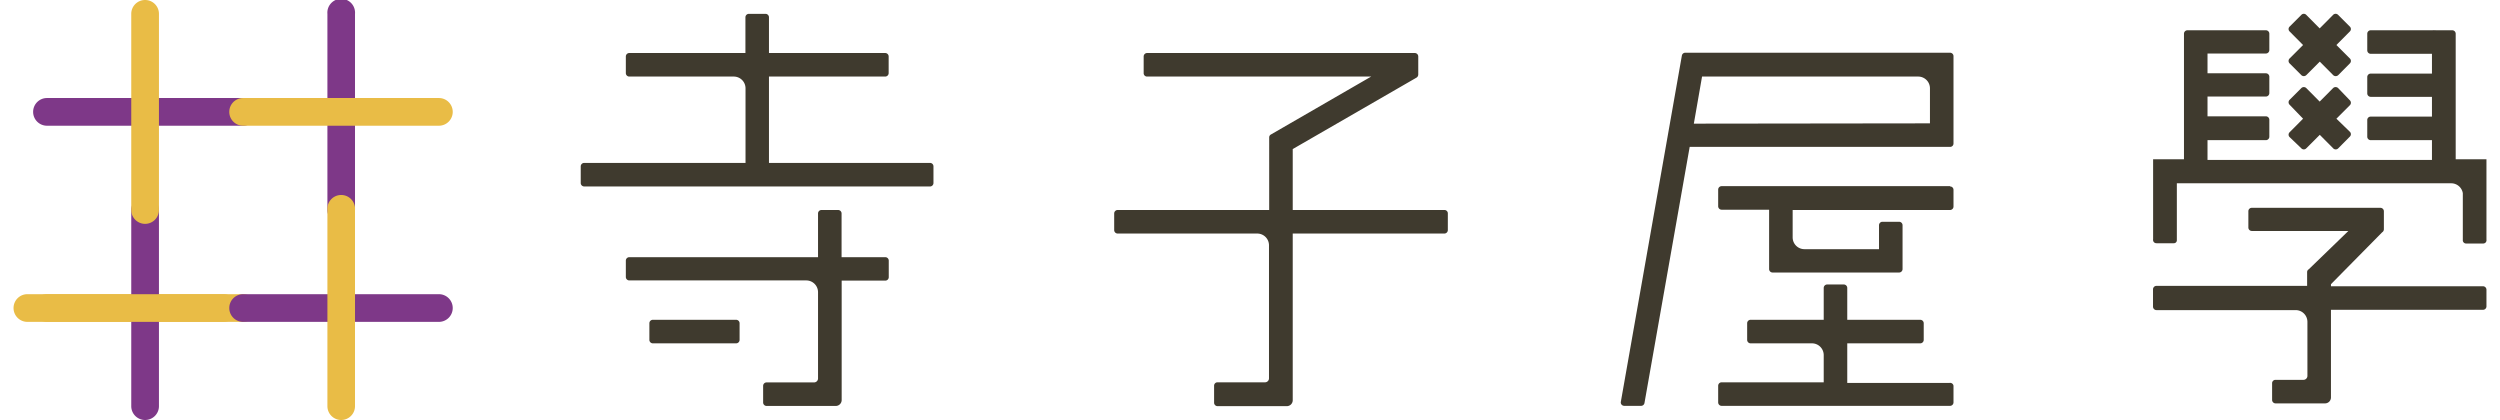
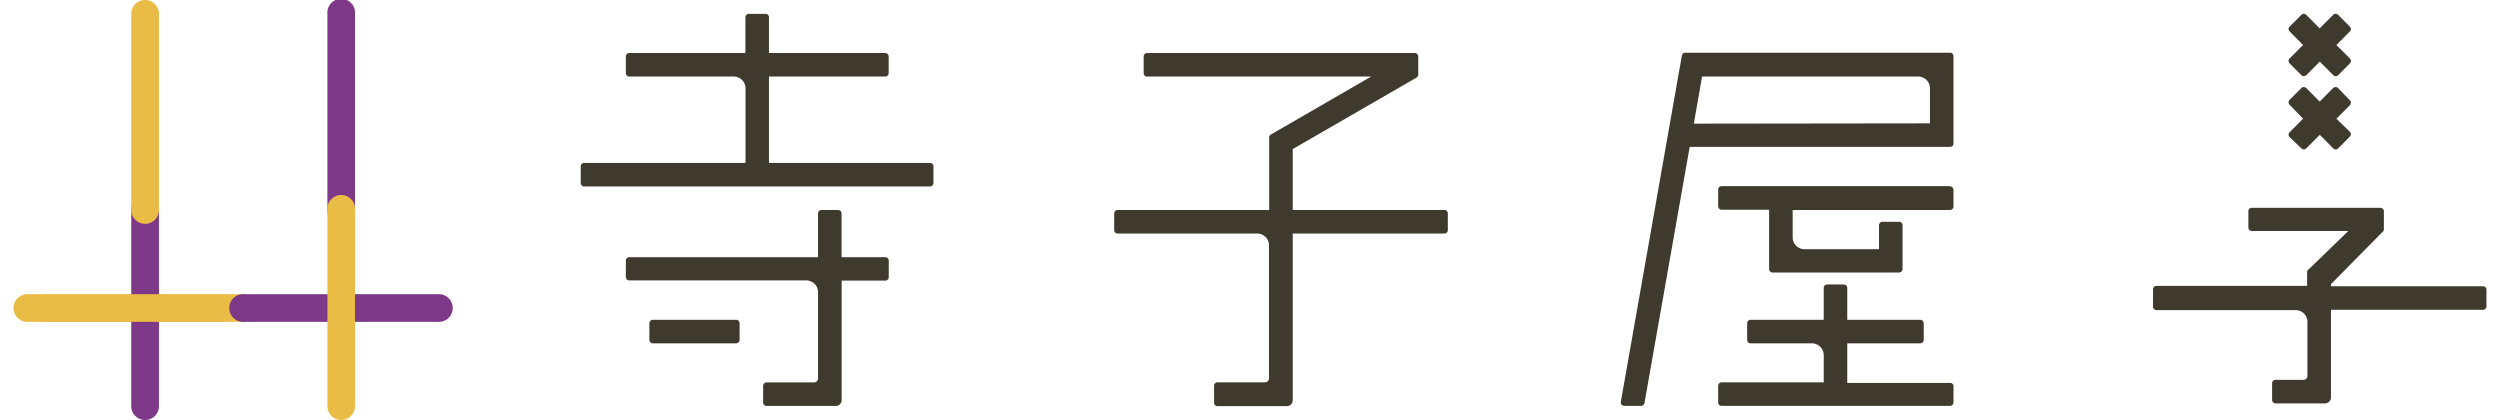
<svg xmlns="http://www.w3.org/2000/svg" viewBox="0 0 250 42.46" width="250" height="42">
  <defs>
    <style>.cls-1{fill:#e9bc46;}.cls-2{fill:#7e3888;}.cls-3{fill:#3f3a2e;}</style>
  </defs>
  <title>logo_simple</title>
  <g id="Layer_2" data-name="Layer 2">
    <g id="Layer_1-2" data-name="Layer 1">
      <path id="_Path_" data-name="&lt;Path&gt;" class="cls-1" d="M21.23,32.54H1.4a1.4,1.4,0,0,1,0-2.8H21.23a1.4,1.4,0,0,1,0,2.8Z" />
      <path id="_Path_2" data-name="&lt;Path&gt;" class="cls-2" d="M13.3,42.46a1.4,1.4,0,0,1-1.4-1.4V21.23a1.4,1.4,0,1,1,2.8,0V41.06A1.4,1.4,0,0,1,13.3,42.46Z" />
      <g id="_Group_" data-name="&lt;Group&gt;">
        <path id="_Path_3" data-name="&lt;Path&gt;" class="cls-1" d="M23.21,32.54H3.38a1.4,1.4,0,0,1,0-2.8H23.21a1.4,1.4,0,0,1,0,2.8Z" />
      </g>
      <path id="_Path_4" data-name="&lt;Path&gt;" class="cls-2" d="M33.12,22.63a1.4,1.4,0,0,1-1.39-1.4V1.4a1.4,1.4,0,1,1,2.79,0V21.23A1.4,1.4,0,0,1,33.12,22.63Z" />
-       <path id="_Path_5" data-name="&lt;Path&gt;" class="cls-2" d="M23.21,12.71H3.38a1.4,1.4,0,0,1,0-2.8H23.21a1.4,1.4,0,0,1,0,2.8Z" />
      <g id="_Group_2" data-name="&lt;Group&gt;">
        <g id="_Group_3" data-name="&lt;Group&gt;">
          <path id="_Path_6" data-name="&lt;Path&gt;" class="cls-1" d="M13.3,22.63a1.4,1.4,0,0,1-1.4-1.4V1.4a1.4,1.4,0,0,1,2.8,0V21.23A1.4,1.4,0,0,1,13.3,22.63Z" />
        </g>
        <g id="_Group_4" data-name="&lt;Group&gt;">
-           <path id="_Path_7" data-name="&lt;Path&gt;" class="cls-1" d="M43,12.71H23.21a1.4,1.4,0,0,1,0-2.8H43a1.4,1.4,0,0,1,0,2.8Z" />
-         </g>
+           </g>
        <g id="_Group_5" data-name="&lt;Group&gt;">
          <path id="_Path_8" data-name="&lt;Path&gt;" class="cls-2" d="M43,32.54H23.21a1.4,1.4,0,0,1,0-2.8H43a1.4,1.4,0,0,1,0,2.8Z" />
        </g>
      </g>
      <path id="_Path_9" data-name="&lt;Path&gt;" class="cls-1" d="M33.12,42.46a1.4,1.4,0,0,1-1.39-1.4V21.23a1.4,1.4,0,1,1,2.79,0V41.06A1.4,1.4,0,0,1,33.12,42.46Z" />
      <path id="_Compound_Path_" data-name="&lt;Compound Path&gt;" class="cls-3" d="M196.12,39v1.68a.35.35,0,0,1-.35.35H172.68a.35.35,0,0,1-.35-.35V39a.35.35,0,0,1,.35-.35H183V35.9a1.19,1.19,0,0,0-1.19-1.19h-6.2a.35.35,0,0,1-.35-.35V32.68a.35.35,0,0,1,.35-.35H183V29.11a.35.35,0,0,1,.35-.35h1.68a.35.35,0,0,1,.35.35v3.22h7.38a.35.35,0,0,1,.35.35v1.68a.35.35,0,0,1-.35.35h-7.38v4h10.35A.34.34,0,0,1,196.12,39Zm-.35-20.18H172.68a.35.35,0,0,0-.35.35v1.68a.35.35,0,0,0,.35.35h4.8v6a.35.35,0,0,0,.35.35h12.79a.35.35,0,0,0,.35-.35V22.77a.35.35,0,0,0-.35-.35h-1.68a.35.35,0,0,0-.35.35v2.42h-7.54A1.19,1.19,0,0,1,179.86,24V21.23h15.91a.35.35,0,0,0,.35-.35V19.2A.34.34,0,0,0,195.77,18.85Zm.35-13.14v8.82a.34.34,0,0,1-.35.35H169.45l-4.57,25.89a.35.35,0,0,1-.34.29h-1.71a.37.37,0,0,1-.27-.13.35.35,0,0,1-.07-.28l6.17-35a.35.35,0,0,1,.34-.29h26.77A.35.35,0,0,1,196.12,5.71Zm-2.38,6.79V8.93a1.19,1.19,0,0,0-1.19-1.19H170.7l-.83,4.76ZM73.4,32.68v1.68a.35.35,0,0,1-.35.35H64.63a.35.35,0,0,1-.35-.35V32.68a.35.35,0,0,1,.35-.35h8.42A.35.35,0,0,1,73.4,32.68ZM92.68,16.47H76.37V7.74H88.12a.35.35,0,0,0,.35-.35V5.71a.35.35,0,0,0-.35-.35H76.37V1.75A.35.35,0,0,0,76,1.4H74.34a.35.35,0,0,0-.35.35V5.36H62.25a.35.35,0,0,0-.35.35V7.39a.35.35,0,0,0,.35.35H72.81A1.19,1.19,0,0,1,74,8.93v7.54H57.69a.35.35,0,0,0-.35.35V18.5a.35.35,0,0,0,.35.35h35A.35.35,0,0,0,93,18.5V16.82A.35.35,0,0,0,92.68,16.47ZM88.12,26H83.71V21.58a.35.35,0,0,0-.35-.35H81.68a.35.35,0,0,0-.35.35V26H62.25a.35.35,0,0,0-.35.35V28a.35.35,0,0,0,.35.35H80.14a1.19,1.19,0,0,1,1.19,1.19v8.72a.4.4,0,0,1-.39.4H76.13a.35.35,0,0,0-.35.35v1.68a.35.35,0,0,0,.35.35h7a.6.6,0,0,0,.59-.6V28.37h4.41a.35.35,0,0,0,.35-.35V26.34A.35.35,0,0,0,88.12,26ZM145,21.58v1.68a.35.35,0,0,1-.35.35H129.32V40.46a.6.6,0,0,1-.6.6h-7a.35.35,0,0,1-.35-.35V39a.34.34,0,0,1,.35-.35h4.8a.4.4,0,0,0,.4-.4V24.8a1.19,1.19,0,0,0-1.19-1.19H111.62a.35.35,0,0,1-.35-.35V21.58a.35.35,0,0,1,.35-.35h15.32V13.9a.33.33,0,0,1,.17-.3l10.14-5.86H114.6a.34.34,0,0,1-.35-.35V5.71a.35.35,0,0,1,.35-.35h27.06a.35.35,0,0,1,.35.35V7.54a.37.37,0,0,1-.18.31l-12.51,7.22v6.16h15.31A.34.34,0,0,1,145,21.58Z" />
-       <path id="_Path_10" data-name="&lt;Path&gt;" class="cls-3" d="M216.64,24.59h1.76a.3.3,0,0,0,.3-.28l0-5.78h27.75a1.19,1.19,0,0,1,1.16,1v4.81a.34.34,0,0,0,.34.28h1.71a.36.36,0,0,0,.27-.12.37.37,0,0,0,.07-.29V16.1h-3.11V3.41a.35.35,0,0,0-.35-.35h-1.68a.37.37,0,0,0-.15,0,.42.42,0,0,0-.15,0H238.3a.35.35,0,0,0-.35.35V5.09a.35.35,0,0,0,.35.35h6.19v2H238.3a.35.35,0,0,0-.35.35V9.44a.35.35,0,0,0,.35.35h6.19v2H238.3a.34.34,0,0,0-.35.35v1.68a.35.35,0,0,0,.35.35h6.19v2H221.8v-2h5.9a.35.35,0,0,0,.35-.35V12.11a.35.35,0,0,0-.35-.35h-5.9v-2h5.9a.35.35,0,0,0,.35-.35V7.76a.35.35,0,0,0-.35-.35h-5.9v-2h5.9a.35.35,0,0,0,.35-.35V3.41a.35.35,0,0,0-.35-.35h-7.93a.35.35,0,0,0-.35.35V16.1H216.3v8.08a.37.37,0,0,0,.07.29A.36.36,0,0,0,216.64,24.59Z" />
      <path id="_Path_11" data-name="&lt;Path&gt;" class="cls-3" d="M249.65,28.94H234.28v-.21l5.17-5.24a.37.37,0,0,0,.18-.31V21.36a.35.35,0,0,0-.35-.35h-13a.34.34,0,0,0-.35.35V23a.35.35,0,0,0,.35.35h9.76l-4,3.87a.33.33,0,0,0-.17.3v1.38H216.64a.35.35,0,0,0-.35.35V31a.35.35,0,0,0,.35.35h14.07a1.19,1.19,0,0,1,1.19,1.19V38a.4.4,0,0,1-.4.4h-2.82a.34.34,0,0,0-.35.35v1.68a.35.35,0,0,0,.35.35h5a.6.6,0,0,0,.6-.6V31.32h15.37A.35.35,0,0,0,250,31V29.29A.35.35,0,0,0,249.65,28.94Z" />
      <path id="_Path_12" data-name="&lt;Path&gt;" class="cls-3" d="M230.1,6.41l1.19,1.19a.36.36,0,0,0,.49,0l1.37-1.37,1.36,1.37a.37.37,0,0,0,.5,0l1.18-1.19a.35.35,0,0,0,0-.5l-1.36-1.36,1.36-1.37a.34.34,0,0,0,0-.49L235,1.5a.35.35,0,0,0-.5,0l-1.36,1.37L231.78,1.5a.34.34,0,0,0-.49,0L230.1,2.69a.34.34,0,0,0,0,.49l1.36,1.37L230.1,5.91A.35.35,0,0,0,230.1,6.41Z" />
      <path id="_Path_13" data-name="&lt;Path&gt;" class="cls-3" d="M231.29,15a.34.34,0,0,0,.49,0l1.37-1.37L234.51,15a.35.35,0,0,0,.5,0l1.18-1.19a.34.34,0,0,0,0-.49L234.83,12l1.36-1.36a.35.35,0,0,0,0-.5L235,8.9a.37.37,0,0,0-.5,0l-1.36,1.37L231.78,8.9a.36.36,0,0,0-.49,0l-1.19,1.19a.35.35,0,0,0,0,.5L231.46,12l-1.36,1.37a.34.34,0,0,0,0,.49Z" />
    </g>
  </g>
</svg>